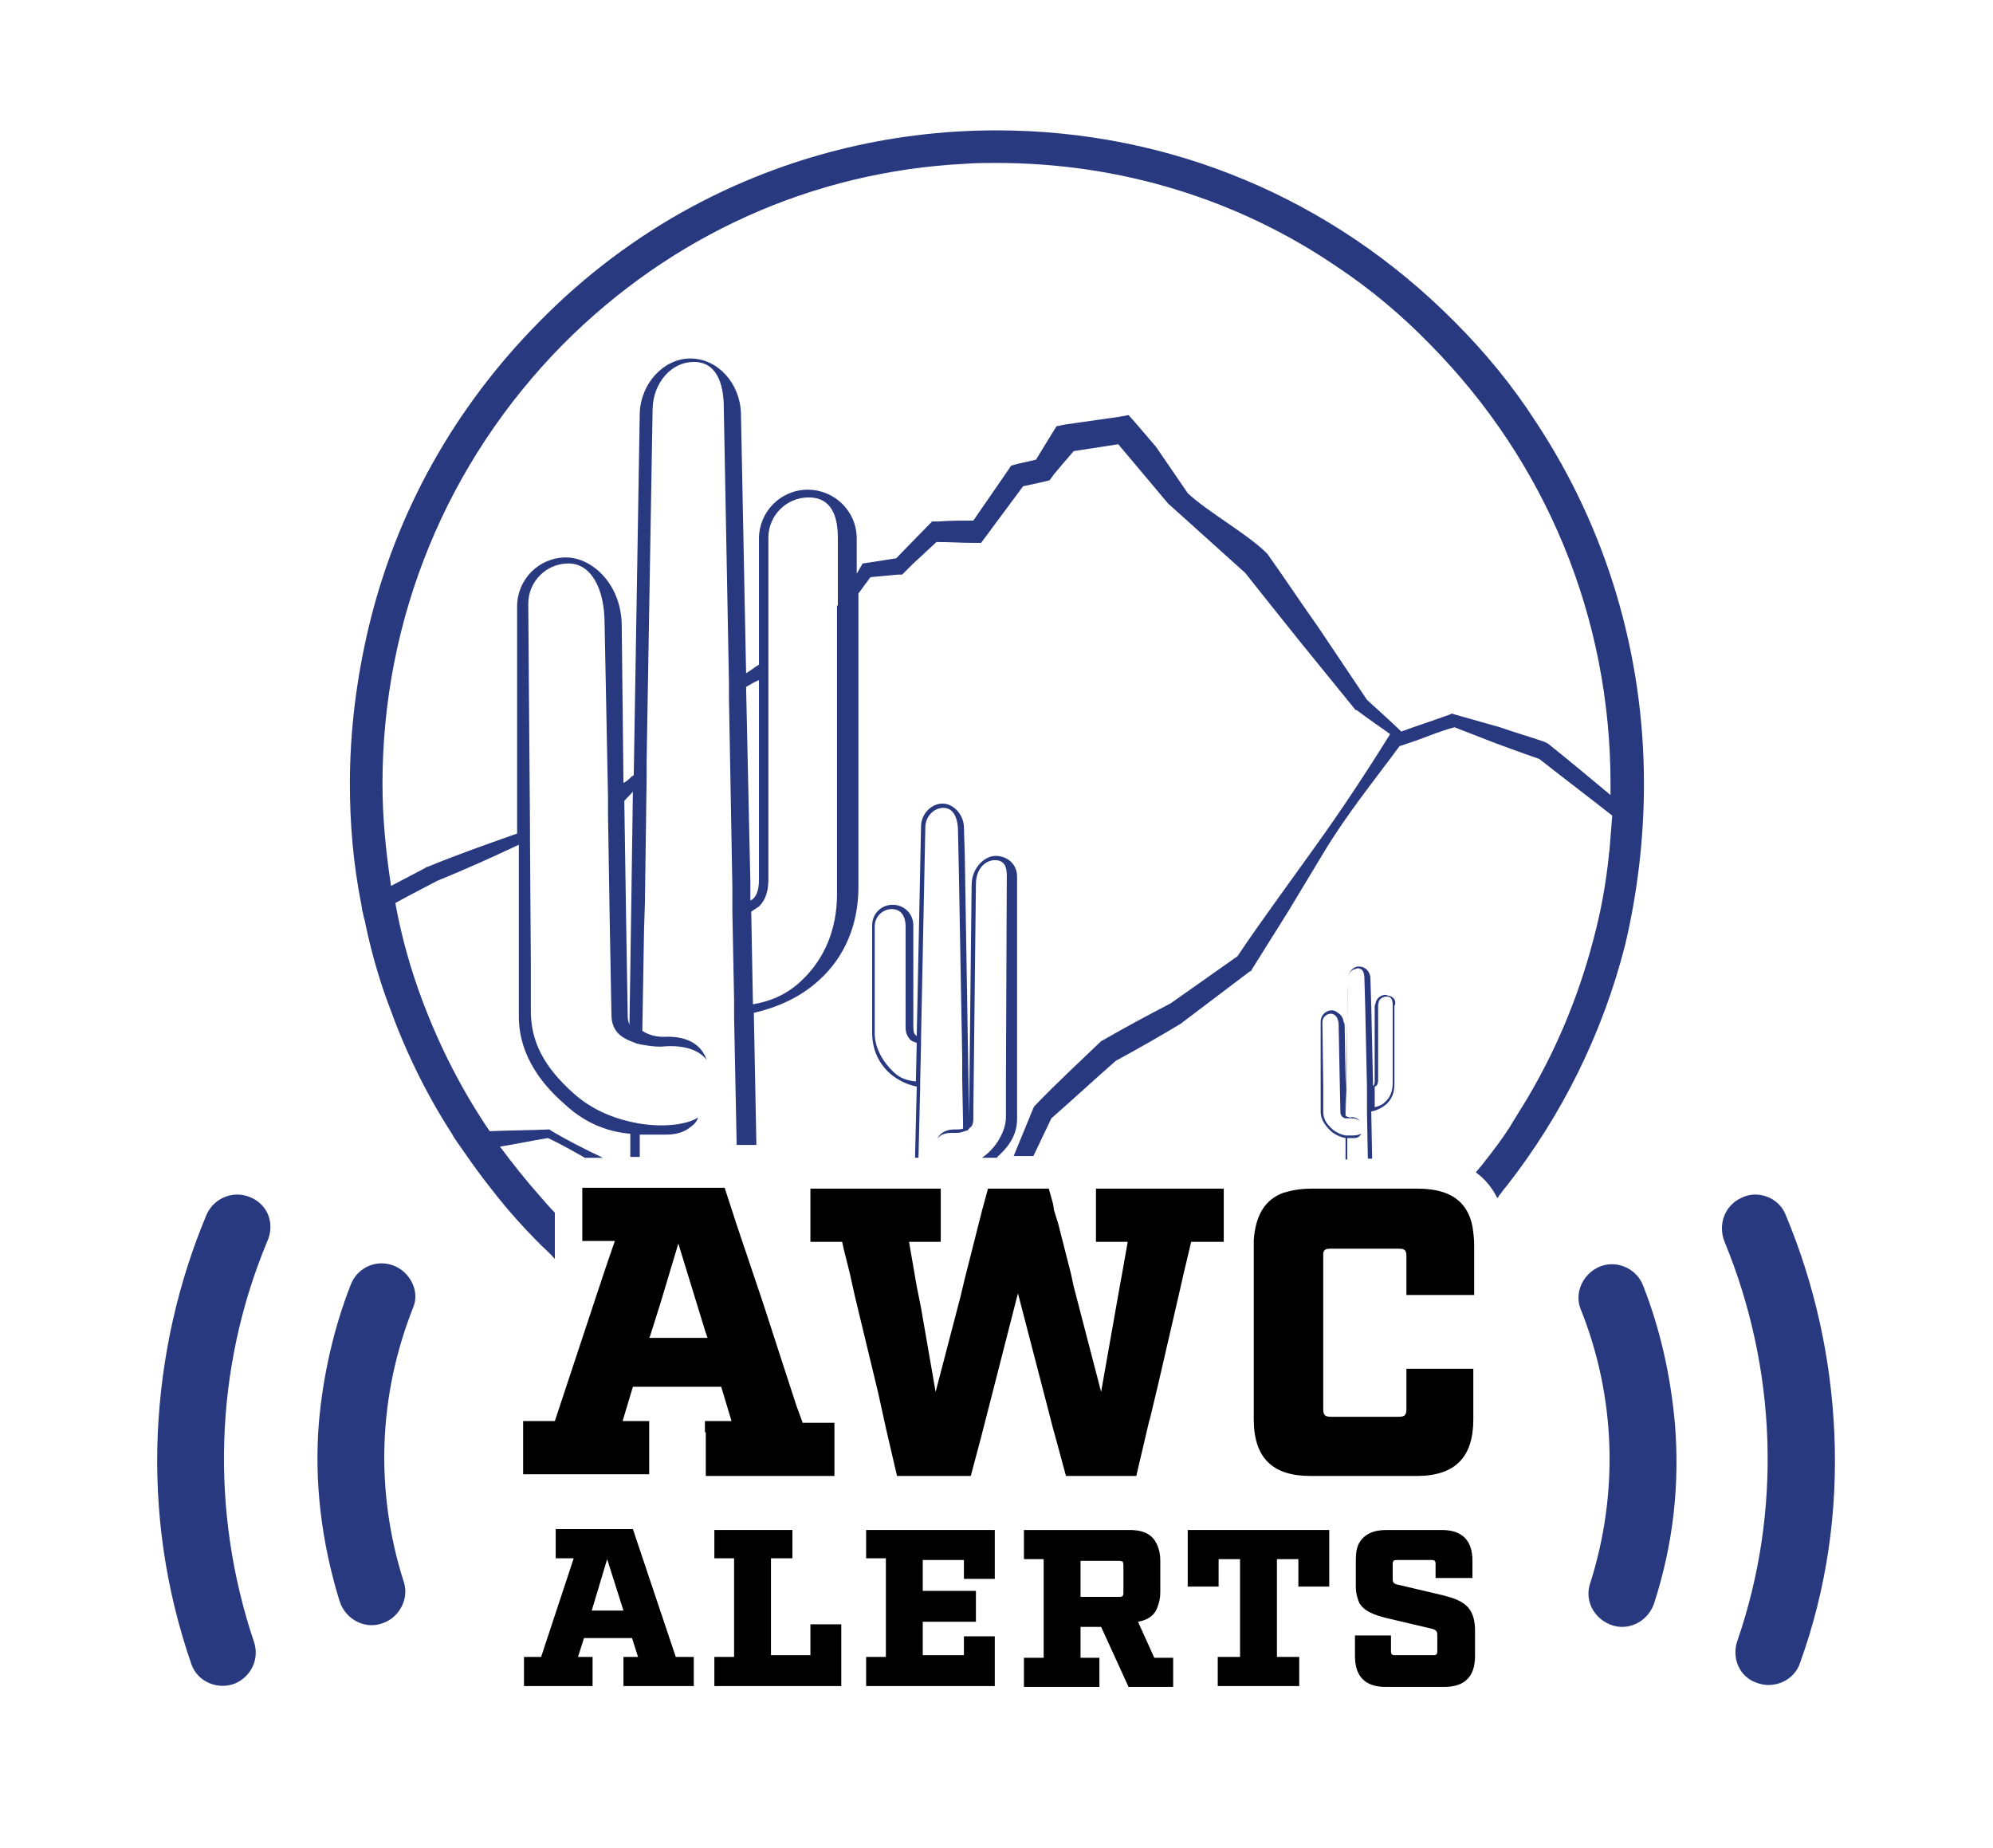
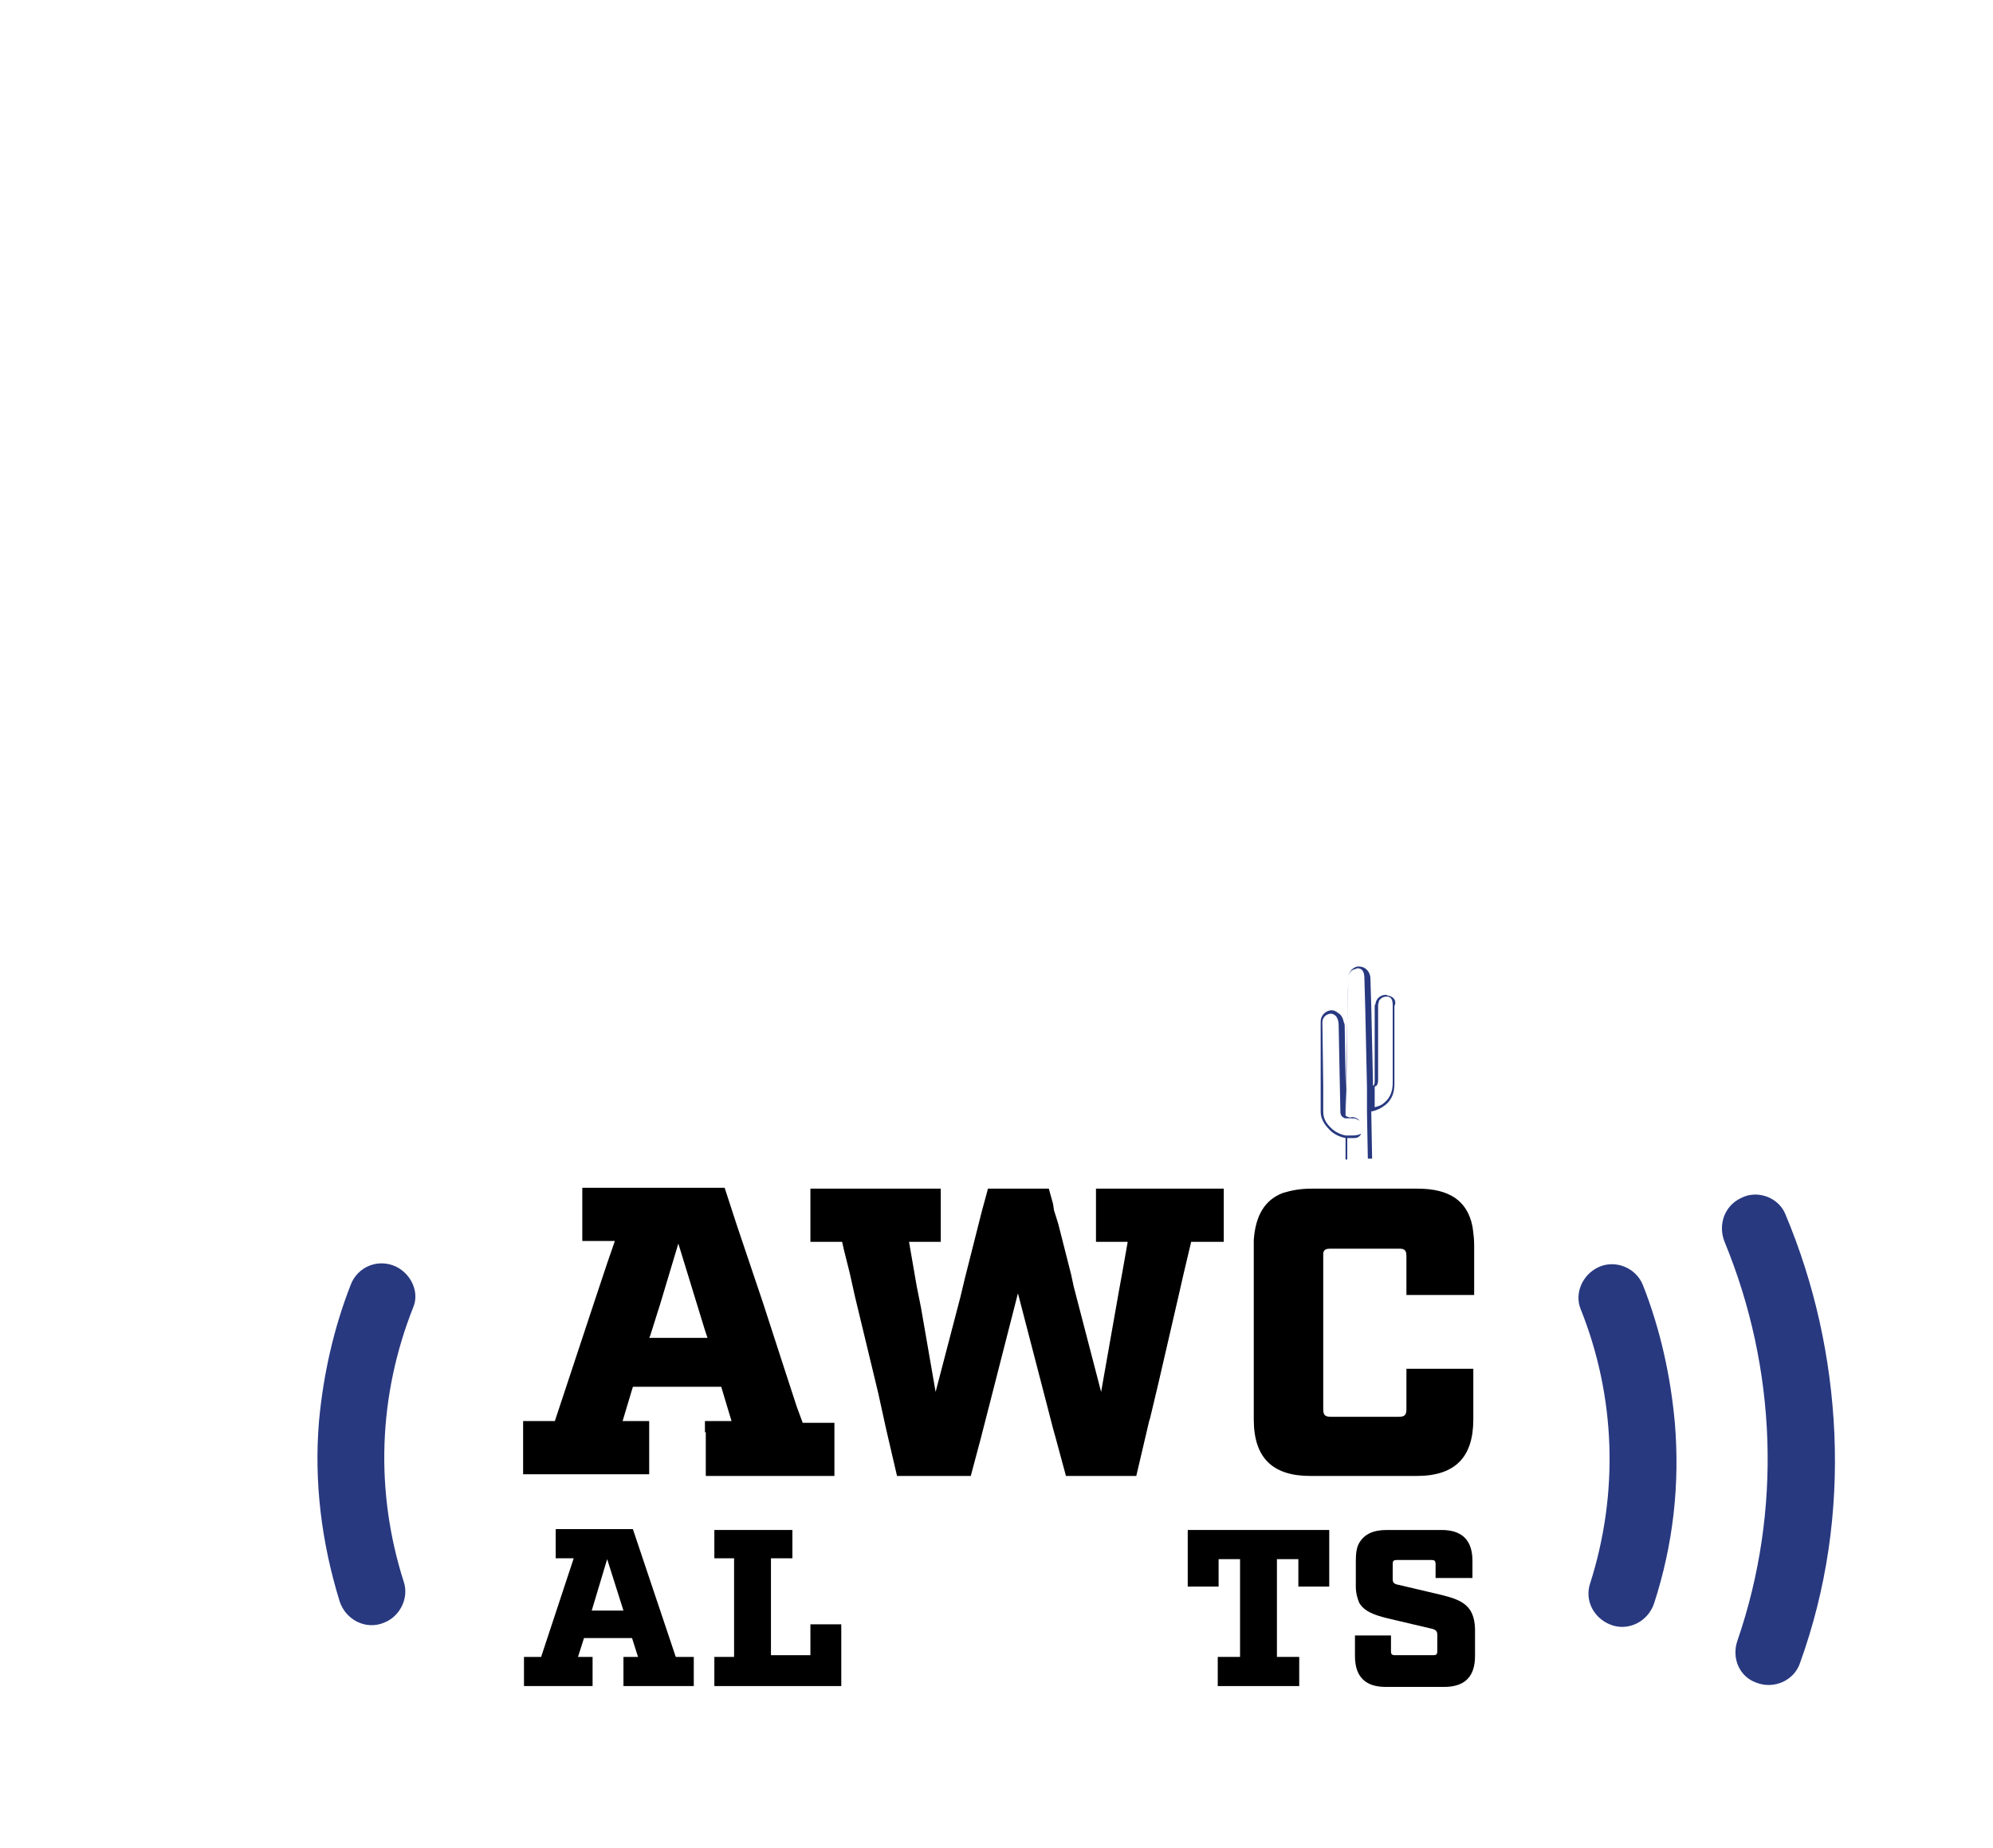
<svg xmlns="http://www.w3.org/2000/svg" version="1.1" id="Layer_1" x="0px" y="0px" viewBox="0 0 232.4 215.5" style="enable-background:new 0 0 232.4 215.5;" xml:space="preserve">
  <style type="text/css">
	.st0{fill:#283980;}
</style>
  <g>
    <g>
      <path d="M82.3,167v5.1h15v-4.5v-1.7h-3.7l-0.7-1.9l-1.5-4.6L89,152l-3.1-9.2l-1.4-4.3H74.1h-1h-0.2h-5v6.2h3.8l-0.9,2.6l-1.3,3.9    l-4.8,14.5h-3.7v6.2h14.7v-5.3v-0.9h-3.1l1.2-4h10.3l1.2,4h-3.1V167z M75.7,156l0.1-0.2l1.2-3.8l2.1-7l3.1,10.1l0.3,0.9h-6.3H75.7    z" />
      <polygon points="142.7,144.8 142.7,143.9 142.7,138.6 131.5,138.6 128.1,138.6 127.8,138.6 127.8,138.7 127.8,139.9 127.8,141.3     127.8,144.8 131.5,144.8 130.9,148.2 130.5,150.4 128.4,162.3 125.2,150 124.9,148.6 123.4,142.7 122.9,141.1 122.8,140.4     122.3,138.6 118.7,138.6 116.7,138.6 115.5,138.6 115.2,138.6 115.2,138.6 115.2,138.6 115.1,139 114.5,141.2 112.5,149.1     112,151.2 109.1,162.3 107.4,152.5 106.9,150 106,144.8 109.7,144.8 109.7,142.7 109.7,140.4 109.7,138.6 107,138.6 106.5,138.6     94.5,138.6 94.5,138.6 94.5,141.2 94.5,144.8 98,144.8 98.2,144.8 98.4,145.7 99.1,148.5 99.7,151.2 102.4,162.4 103.3,166.5     103.6,167.8 104.6,172.1 113.2,172.1 114.4,167.6 114.5,167.2 115.4,163.7 118.7,150.8 122,163.5 122.8,166.6 123,167.3     124.3,172.1 132.5,172.1 134,165.7 134.1,165.4 135.1,161.2 137.5,150.8 138,148.6 138.9,144.8   " />
      <path d="M164,151h7.9v-5.8c0-0.8-0.1-1.5-0.2-2.2c-0.6-3-2.7-4.4-6.4-4.4h-12.4c-1.3,0-2.3,0.2-3.3,0.5c-2.1,0.8-3.2,2.6-3.4,5.5    c0,0.2,0,0.4,0,0.6v4.2v1.2v6.5v4.3v3.5v0.6c0,4.5,2.2,6.6,6.6,6.6h12.4c4.5,0,6.6-2.2,6.6-6.6v-5.9H164v4.7    c0,0.7-0.2,0.9-0.9,0.9h-7.9c-0.7,0-0.9-0.2-0.9-0.9v0v-7v-4.5v-6.3c0-0.1,0-0.3,0-0.4c0.1-0.4,0.3-0.5,0.9-0.5h7.9    c0.3,0,0.4,0,0.6,0.1c0.2,0.1,0.3,0.3,0.3,0.8v4V151z" />
      <path d="M78.8,193.2l-5-14.9h-9v3.4h2.1l-3.8,11.5h-2v3.4h8v-3.4h-1.7l0.7-2.2h5.6l0.7,2.2h-1.7v3.4h7.2h1v-3.4h-1H78.8z     M69,187.8l1.8-6l1.9,6H69z" />
      <polygon points="94.5,193 89.9,193 89.9,181.7 92.4,181.7 92.4,178.4 83.3,178.4 83.3,181.7 85.6,181.7 85.6,193.2 84.3,193.2     83.3,193.2 83.3,196.6 84.3,196.6 97.5,196.6 98.1,196.6 98.1,189.7 98.1,189.4 94.5,189.4   " />
-       <polygon points="101,178.4 101,181.7 103.3,181.7 103.3,193.2 101.6,193.2 101,193.2 101,196.6 101.6,196.6 115.9,196.6     116,196.6 116,190.8 115.9,190.8 112.4,190.8 112.4,193 107.6,193 107.6,189.1 113.8,189.1 113.8,185.5 107.6,185.5 107.6,181.9     112.4,181.9 112.4,184.1 115.9,184.1 116,184.1 116,178.4 115.9,178.4   " />
-       <path d="M132.7,189.1c1.2-0.2,2-0.8,2.3-1.8c0.2-0.5,0.3-1,0.3-1.7V182c0-0.7-0.1-1.2-0.3-1.7c-0.5-1.3-1.5-1.9-3.3-1.9h-12.2    h-0.1v3.4h0.1h2.2v11.5h-2.2h-0.1v3.4h0.1h8.7v-3.4H126v-3.6h2.4l3.2,7h5.2v-3.4h-2.2L132.7,189.1z M131,185.7    c0,0.4-0.1,0.5-0.5,0.5H126V182h4.5c0.4,0,0.5,0.1,0.5,0.5V185.7z" />
      <polygon points="138.5,179.8 138.5,185 138.8,185 142.1,185 142.1,181.8 144.6,181.8 144.6,193.2 142,193.2 142,196.6     151.5,196.6 151.5,193.2 148.9,193.2 148.9,181.8 151.4,181.8 151.4,185 154.5,185 155,185 155,179.2 155,178.4 138.5,178.4   " />
      <path d="M168.2,186l-5.1-1.2c-0.6-0.1-0.7-0.3-0.7-0.7v-1.7c0-0.4,0.1-0.5,0.5-0.5h4c0.4,0,0.5,0.1,0.5,0.5v1.6h4.3V182    c0-2.4-1.2-3.6-3.6-3.6h-6.4c-1.6,0-2.6,0.5-3.2,1.5c-0.3,0.5-0.4,1.2-0.4,2.1v3c0,0.8,0.2,1.4,0.4,1.9c0.6,1,1.7,1.4,3.3,1.8    l5.1,1.2c0.5,0.1,0.7,0.3,0.7,0.7v1.9c0,0.4-0.1,0.5-0.5,0.5h-4.4c-0.4,0-0.5-0.1-0.5-0.5v-1.8H158v2.4c0,2.4,1.2,3.6,3.6,3.6h6.8    c2.4,0,3.6-1.2,3.6-3.6v-3.2C171.9,187.3,170.6,186.6,168.2,186z" />
    </g>
    <g>
-       <path class="st0" d="M118.6,125.3v-23.1c0-1.4-1.1-2.4-2.5-2.4c-1.3,0-2.8,1.4-2.8,3.4l-0.3,27l0,0.4c0,0,0,0,0,0l0-0.4l-0.5-30.6    l-0.1-3.1c0-1.5-1.2-2.8-2.5-2.8c-1.3,0-2.5,1.2-2.5,2.7l-0.5,24.4c0,0-0.1,0-0.1-0.1c-0.2-0.1-0.3-0.4-0.3-1v-11.8    c0-1.4-1.1-2.4-2.4-2.4c-1.4,0-2.4,1.1-2.4,2.4v12.5c0,1.9,0.7,3.5,2,4.7c1,0.9,2.2,1.4,3.2,1.6l-0.2,8.3h0.4l0.2-8.2l0-0.2l0-0.5    l0.1-4.5l0-0.3l0-0.2l0.5-24.6c0-1.3,1-2.3,2.1-2.3c1.1,0,1.6,1,1.7,2.3l0.1,4.5l0.4,22.3l0,0.7l0,1.1l0,0.6l0.1,5.2l0,0.7    c-0.3,0.1-0.6,0.1-0.8,0.1c-0.1,0-0.1,0-0.2,0c-0.7,0-1.6,0.2-2,1.1c0.4-0.6,1.1-0.7,1.7-0.7c0.1,0,0.2,0,0.3,0    c0.3,0,0.6,0,0.9-0.1c0.2-0.1,0.4-0.1,0.6-0.2c0.1,0,0.1-0.1,0.2-0.2c0,0,0.1-0.1,0.1-0.1c0.3-0.2,0.4-0.6,0.4-1l0-0.9l0.3-26.5    c0-1.8,1.1-2.8,2.2-2.8c1.1,0,1.4,0.7,1.4,1.8l-0.1,24.2l0,4c0,1.4-1,3.5-2.8,4.7h1.7c0,0,0.1,0,0.1-0.1c1-0.9,2.3-2.3,2.3-4.4    V125.3z M106.8,126.1c-0.9-0.1-1.8-0.3-2.6-1.1c-1.2-1.1-2.2-2.8-2.2-4.5v-12.5c0-1.1,0.9-2,2-2c1.1,0,1.6,0.9,1.6,2v11.8    c0,0.8,0.3,1.1,0.5,1.4c0.2,0.2,0.5,0.3,0.8,0.4L106.8,126.1z" />
-       <path class="st0" d="M191.7,91.4c0-15.2-4.4-29.8-12.6-42.2c-2.7-4.2-5.9-8.1-9.5-11.7c-14.3-14.4-33.2-22.3-53.4-22.3    c-12.6,0-24.7,3.1-35.5,8.9c-6.5,3.5-12.5,8-17.8,13.4c-9.9,10-16.7,22.2-19.9,35.6c-1.4,5.9-2.2,12-2.2,18.3    c0,4.7,0.4,9.3,1.3,13.9c0.1,0.4,0.1,0.8,0.2,1.1c0.1,0.3,0.1,0.6,0.2,0.8c0.7,3.4,1.6,6.7,2.8,9.9c1.9,5.3,4.3,10.3,7.4,15.1    c0.2,0.4,0.5,0.8,0.7,1.1c0.2,0.3,0.5,0.7,0.7,1c1.1,1.6,2.2,3.1,3.4,4.6c1.7,2.2,3.6,4.3,5.6,6.3c0.5,0.5,1.1,1,1.6,1.6v-5.4    c-0.6-0.6-1.2-1.3-1.8-2c-1.6-1.8-3.1-3.7-4.6-5.7c1.9-0.3,3.7-0.7,5.6-1c1.5,0.7,2.9,1.5,4.3,2.3h2.1c-2.1-1-4.1-2-6.1-3.2    l-0.1-0.1l-0.2,0c-2.3,0.1-4.5,0.1-6.8,0.2c-3.2-4.7-5.8-9.8-7.8-15.1c-1.4-3.7-2.5-7.6-3.2-11.5c1.6-0.9,3.2-1.7,4.9-2.6    c3.2-1.3,6.3-2.7,9.5-4.2v14.8v5.2c0,4.9,3.1,8.3,5.4,10.3c2.6,2.4,5.3,3.2,7.6,3.4l0,2.7h0.1h1l0-2.6c0.6,0,1.1,0,1.6,0    c0.3,0,0.6,0,0.8,0l0.7,0c1.1,0,2.1-0.3,2.7-0.8c0.6-0.4,0.9-0.8,1-1.2c-1.2,0.8-3.9,1.2-6.9,0.7c-0.2,0-0.3-0.1-0.5-0.1    c-0.2,0-0.3-0.1-0.5-0.1c-2.2-0.5-4.6-1.5-6.6-3.3c-3.5-3.1-5-6.1-5-9.6l0-5.5l-0.1-14.5l0-0.7l0-0.7l-0.2-26.1    c0-2.6,2.1-4.7,4.7-4.7c2.6,0,4.2,2.9,4.2,7l0.4,20.3l0,1l0,1.1l0.2,12.4l0.2,10.8c0,1,0.3,1.8,1,2.4c0.4,0.3,0.9,0.6,1.5,0.8    c0.2,0.1,0.3,0.1,0.5,0.2c0.2,0,0.3,0.1,0.5,0.1c1,0.2,2.1,0.3,2.8,0.2c1.4-0.1,3.7,0.1,4.8,1.6c-0.8-2.4-3.2-2.8-5-2.7    c-0.6,0-1.6-0.1-2.5-0.7l0.2-11.8v0l0.1-3.1l0.2-14.5l0-1.1l0-0.9l0.7-41.2c0.1-3,2.2-5.4,4.8-5.4c2.6,0,3.5,2.4,3.5,5.4l0.6,31.9    l0,0.9l0,0.9l0.4,22.2l0,1.9l0,0.5l0,0.5l0.2,10.2l0,1.5l0,0.5l0.3,14.9h2.3l-0.3-15.4c2.6-0.6,5.3-1.7,7.6-3.8    c3-2.7,4.6-6.5,4.6-10.9v-6.9V69.2l1.4-1.9l3.2-0.3l0.5,0l0.4-0.4l0.1-0.1l0.7-0.7l2.8-2.6c1.4,0,2.9,0.1,4.3,0.1l0.9,0l0.6-0.8    l4.3-5.8l2.3-0.5l0.8-0.2l0.5-0.7l1.1-1.3l1.2-1.4l5.2-0.8l5.8,6.9l9,8.1c0,0,4.2,5.3,6.3,7.9l6.5,8l0.1,0.1l0.1,0    c1.3,1,3.1,2.2,3.9,2.8c0,0,0,0,0,0l0,0c-2.8,4.5-5.7,8.9-8.8,13.2l-4.6,6.4c-1.5,2.1-3,4.2-4.4,6.3l-7.8,5.5    c-2.7,1.4-5.3,2.8-7.9,4.3l-0.2,0.1l-0.1,0.1c-2.5,2.4-5.1,4.8-7.5,7.3l-0.2,0.2l-0.1,0.2c-0.8,1.9-1.5,3.7-2.3,5.6h2.3    c0.7-1.5,1.4-2.9,2.1-4.4c2.5-2.2,5-4.5,7.5-6.7c2.6-1.4,5.2-2.9,7.7-4.4l0.1-0.1l0,0l7.8-5.9l0.2-0.1l0.1-0.2    c1.4-2.2,2.8-4.5,4.2-6.7l4.1-6.8c2.7-4.5,5.8-8.3,8.9-12.5c0.3-0.1,0.6-0.2,0.9-0.3c1.9-0.6,3.6-1.4,5.5-1.9l4.9,1.9    c1.6,0.6,3.3,1.2,5,1.8c2.8,2.2,5.7,4.4,8.5,6.6c-0.1,1.3-0.2,2.6-0.3,3.8c0,0.3-0.1,0.6-0.1,0.9c-0.3,2.9-0.8,5.8-1.5,8.6    c-1.7,6.9-4.3,13.4-7.9,19.5c-0.7,1.2-1.5,2.4-2.2,3.6c-0.9,1.4-1.9,2.7-3,4.1c-0.3,0.4-0.6,0.7-0.9,1.1c1.1,0.8,1.9,1.8,2.5,3    c0.1-0.1,0.2-0.2,0.2-0.3c0.3-0.3,0.5-0.7,0.8-1c6.6-8.4,11.3-18,13.9-28.2C190.9,104.3,191.7,97.9,191.7,91.4z M73.6,106.3    l-0.2,13.2c-0.1-0.3-0.2-0.6-0.2-0.9l-0.2-12l-0.2-13.2c0.3-0.4,0.7-0.7,1-1.1L73.6,106.3z M87.5,103L87,80.1    c0.5-0.3,1-0.6,1.5-0.8v23.2c0,0,0,0.1,0,0.1c0,1.4-0.4,2-0.8,2.3c-0.1,0-0.1,0.1-0.2,0.1L87.5,103z M97.6,70.6v1.8v0.5v25.6v5.8    c0,4.1-1.5,7.6-4.2,10.1c-1.8,1.7-3.8,2.4-5.6,2.7l-0.2-10.8c0.3-0.2,0.6-0.4,0.9-0.6c0.5-0.5,1.1-1.3,1.1-3.2v-0.4V78.7v-1.1    v-0.8V62.7c0-2.6,2.1-4.7,4.7-4.7c2.6,0,3.4,2.1,3.4,4.7V70.6z M187.8,92.7c-2.4-2-4.8-4-7.3-6l-0.2-0.1l-0.2-0.1    c-1.7-0.6-3.5-1.1-5.2-1.7l-5.3-1.5l-0.3-0.1l-0.2,0.1c-1.9,0.7-3.8,1.3-5.7,2c-0.9-0.9-2.8-2.6-4-3.7l-5.7-8.5    c-2-2.8-3.9-5.7-5.9-8.5l-0.1-0.1l-0.1-0.1c-2.1-2.1-6.9-4.8-9.1-6.9l-3.7-5.4l-2.4-2.8l-0.8-0.9l-1.1,0.2    c-2.1,0.3-4.2,0.6-6.3,0.9l-1,0.2l-0.5,0.8l-1.9,3.1l-2.2,0.5l-0.7,0.2l-0.4,0.6l-4,5.8c-1.3,0-2.7,0-4,0.1l-0.8,0l-0.5,0.5    l-3.7,3.8l-3.2,0.5l-0.7,0.1l-0.3,0.5l-0.4,0.7v-4.1c0-3.2-2.6-5.7-5.7-5.7c-3.2,0-5.7,2.6-5.7,5.7v14.7c-0.5,0.3-1,0.7-1.5,1    l-0.6-30.3c-0.1-3.5-2.7-6.4-5.9-6.4c-3.1,0-5.8,2.9-5.9,6.4l-0.7,42.2c-0.1,0-0.1,0.1-0.2,0.1c-0.3,0.3-0.6,0.6-1,0.8L72.5,73    c0-4.8-3.4-8-6.5-8c-3.2,0-5.7,2.6-5.7,5.7v26.5l-0.3,0.1c-3.4,1.2-6.8,2.4-10.2,3.8l-0.1,0l-0.1,0.1c-1.3,0.7-2.7,1.4-4,2.1    c-0.6-3.9-1-7.9-1-11.9c0-19.3,7.5-37.5,21-51.2c12.7-12.8,29.2-20.2,46.9-21.1c1.2-0.1,2.5-0.1,3.7-0.1    c14.4,0,28.1,4.2,39.7,12.1c3.9,2.6,7.5,5.6,10.9,9.1c13.5,13.7,21,31.8,21,51.2C187.8,91.8,187.8,92.3,187.8,92.7z" />
      <path class="st0" d="M161.9,116.1c-0.1,0-0.2-0.1-0.3-0.1c-0.6,0-1.1,0.4-1.2,1c0,0.1-0.1,0.2-0.1,0.3v8.2v0.6    c0,0.3-0.1,0.5-0.2,0.5c0,0,0,0,0,0l0-0.5l-0.2-8.8l-0.1-3.2c0-0.8-0.6-1.4-1.3-1.4c-0.1,0-0.1,0-0.2,0c-0.6,0.1-1.1,0.7-1.1,1.4    l0,1.3l-0.1,3.6l-0.1,8.1l0,2.7c0,0,0-0.1,0-0.1l-0.1-4l-0.1-6.1c0-0.1,0-0.2-0.1-0.4c-0.1-0.5-0.3-0.9-0.7-1.1    c-0.2-0.2-0.5-0.3-0.7-0.3c-0.7,0-1.3,0.6-1.3,1.3v7.7v2.8c0,1.1,0.7,1.8,1.2,2.3c0.6,0.5,1.2,0.7,1.7,0.8l0,2.5h0.2l0-2.5    c0.1,0,0.2,0,0.4,0c0.1,0,0.1,0,0.2,0l0.2,0c0.3,0,0.5-0.1,0.6-0.2c0.1-0.1,0.2-0.2,0.2-0.3c-0.2,0.1-0.5,0.2-1,0.2    c0,0-0.1,0-0.1,0c-0.1,0-0.3,0-0.5,0c0,0-0.1,0-0.1,0c0,0-0.1,0-0.1,0c-0.5-0.1-1-0.3-1.5-0.7c-0.8-0.7-1.1-1.3-1.1-2.1l0-3    l-0.1-7.4c0-0.6,0.5-1,1-1c0.2,0,0.4,0.1,0.6,0.3c0.2,0.3,0.3,0.6,0.3,1.1c0,0,0,0.1,0,0.1l0.1,5.2l0.1,4.8c0,0.2,0.1,0.4,0.2,0.5    c0.1,0.1,0.2,0.1,0.3,0.2c0,0,0.1,0,0.1,0c0,0,0.1,0,0.1,0c0.1,0,0.1,0,0.2,0c0.2,0,0.3,0,0.4,0c0.2,0,0.4,0,0.6,0.1    c0.2,0.1,0.3,0.1,0.4,0.3c-0.1-0.2-0.2-0.3-0.4-0.4c-0.2-0.1-0.5-0.2-0.7-0.1c-0.1,0-0.2,0-0.4-0.1c-0.1,0-0.1-0.1-0.2-0.1l0-1.3    l0.2-10l0.1-4l0-0.7c0-0.5,0.3-1,0.8-1.1c0.1,0,0.2-0.1,0.3-0.1c0.6,0,0.8,0.5,0.8,1.2l0.1,3.5l0.2,9.2l0,0.1l0,0.1l0,0.4l0,1.9    l0,0.3l0,0.1l0.1,5.4h0.5l-0.1-5.5c0.6-0.1,1.2-0.4,1.7-0.8c0.7-0.6,1-1.4,1-2.4v-3.4v-2.2v-1.3v-2.2    C162.9,116.7,162.5,116.2,161.9,116.1z M162.4,120v0.8v2.2v3.3c0,0.9-0.3,1.7-0.9,2.2c-0.4,0.4-0.8,0.5-1.2,0.6l0-2.4    c0.1,0,0.1-0.1,0.2-0.1c0.1-0.1,0.2-0.3,0.2-0.7v-1.2v-7.5c0-0.2,0.1-0.3,0.1-0.5c0.2-0.3,0.5-0.5,0.9-0.5c0,0,0,0,0,0    c0.6,0,0.7,0.5,0.7,1V120z" />
      <path class="st0" d="M191.6,149.9c-0.8-2.1-3.3-3.1-5.3-2.1c-1.8,0.9-2.7,3-2,4.8c4.1,10.2,4.5,21.5,1.1,32.1    c-0.6,1.9,0.4,3.9,2.3,4.7l0,0c2.1,0.9,4.5-0.3,5.2-2.5c2.2-6.8,3-13.8,2.4-21C194.8,160.4,193.6,155,191.6,149.9z" />
      <path class="st0" d="M213.9,167.1c-0.4-8.8-2.3-17.4-5.7-25.5c-0.8-2-3.3-2.9-5.2-1.9l0,0c-1.9,0.9-2.7,3.1-1.9,5.1    c6.1,14.8,6.7,31.4,1.5,46.5c-0.7,2,0.2,4.2,2.2,4.9l0,0c2,0.8,4.4-0.2,5.1-2.3C213,185.3,214.3,176.3,213.9,167.1z" />
      <path class="st0" d="M46.2,147.7c-2.1-1-4.5,0-5.3,2.1c-2,5.1-3.2,10.5-3.7,15.9c-0.6,7.1,0.3,14.2,2.4,21    c0.7,2.2,3.1,3.4,5.2,2.5l0,0c1.8-0.7,2.9-2.8,2.3-4.7c-3.4-10.6-3-21.8,1.1-32.1C48.9,150.7,48,148.6,46.2,147.7z" />
-       <path class="st0" d="M29.4,139.7L29.4,139.7c-2-1-4.4-0.1-5.3,1.9c-3.4,8.1-5.3,16.7-5.7,25.5c-0.4,9.2,0.9,18.2,3.9,26.9    c0.7,2.1,3.1,3.1,5.1,2.3l0,0c1.9-0.8,2.9-2.9,2.2-4.9c-5.1-15.2-4.6-31.8,1.5-46.5C32.1,142.8,31.3,140.6,29.4,139.7z" />
    </g>
  </g>
</svg>